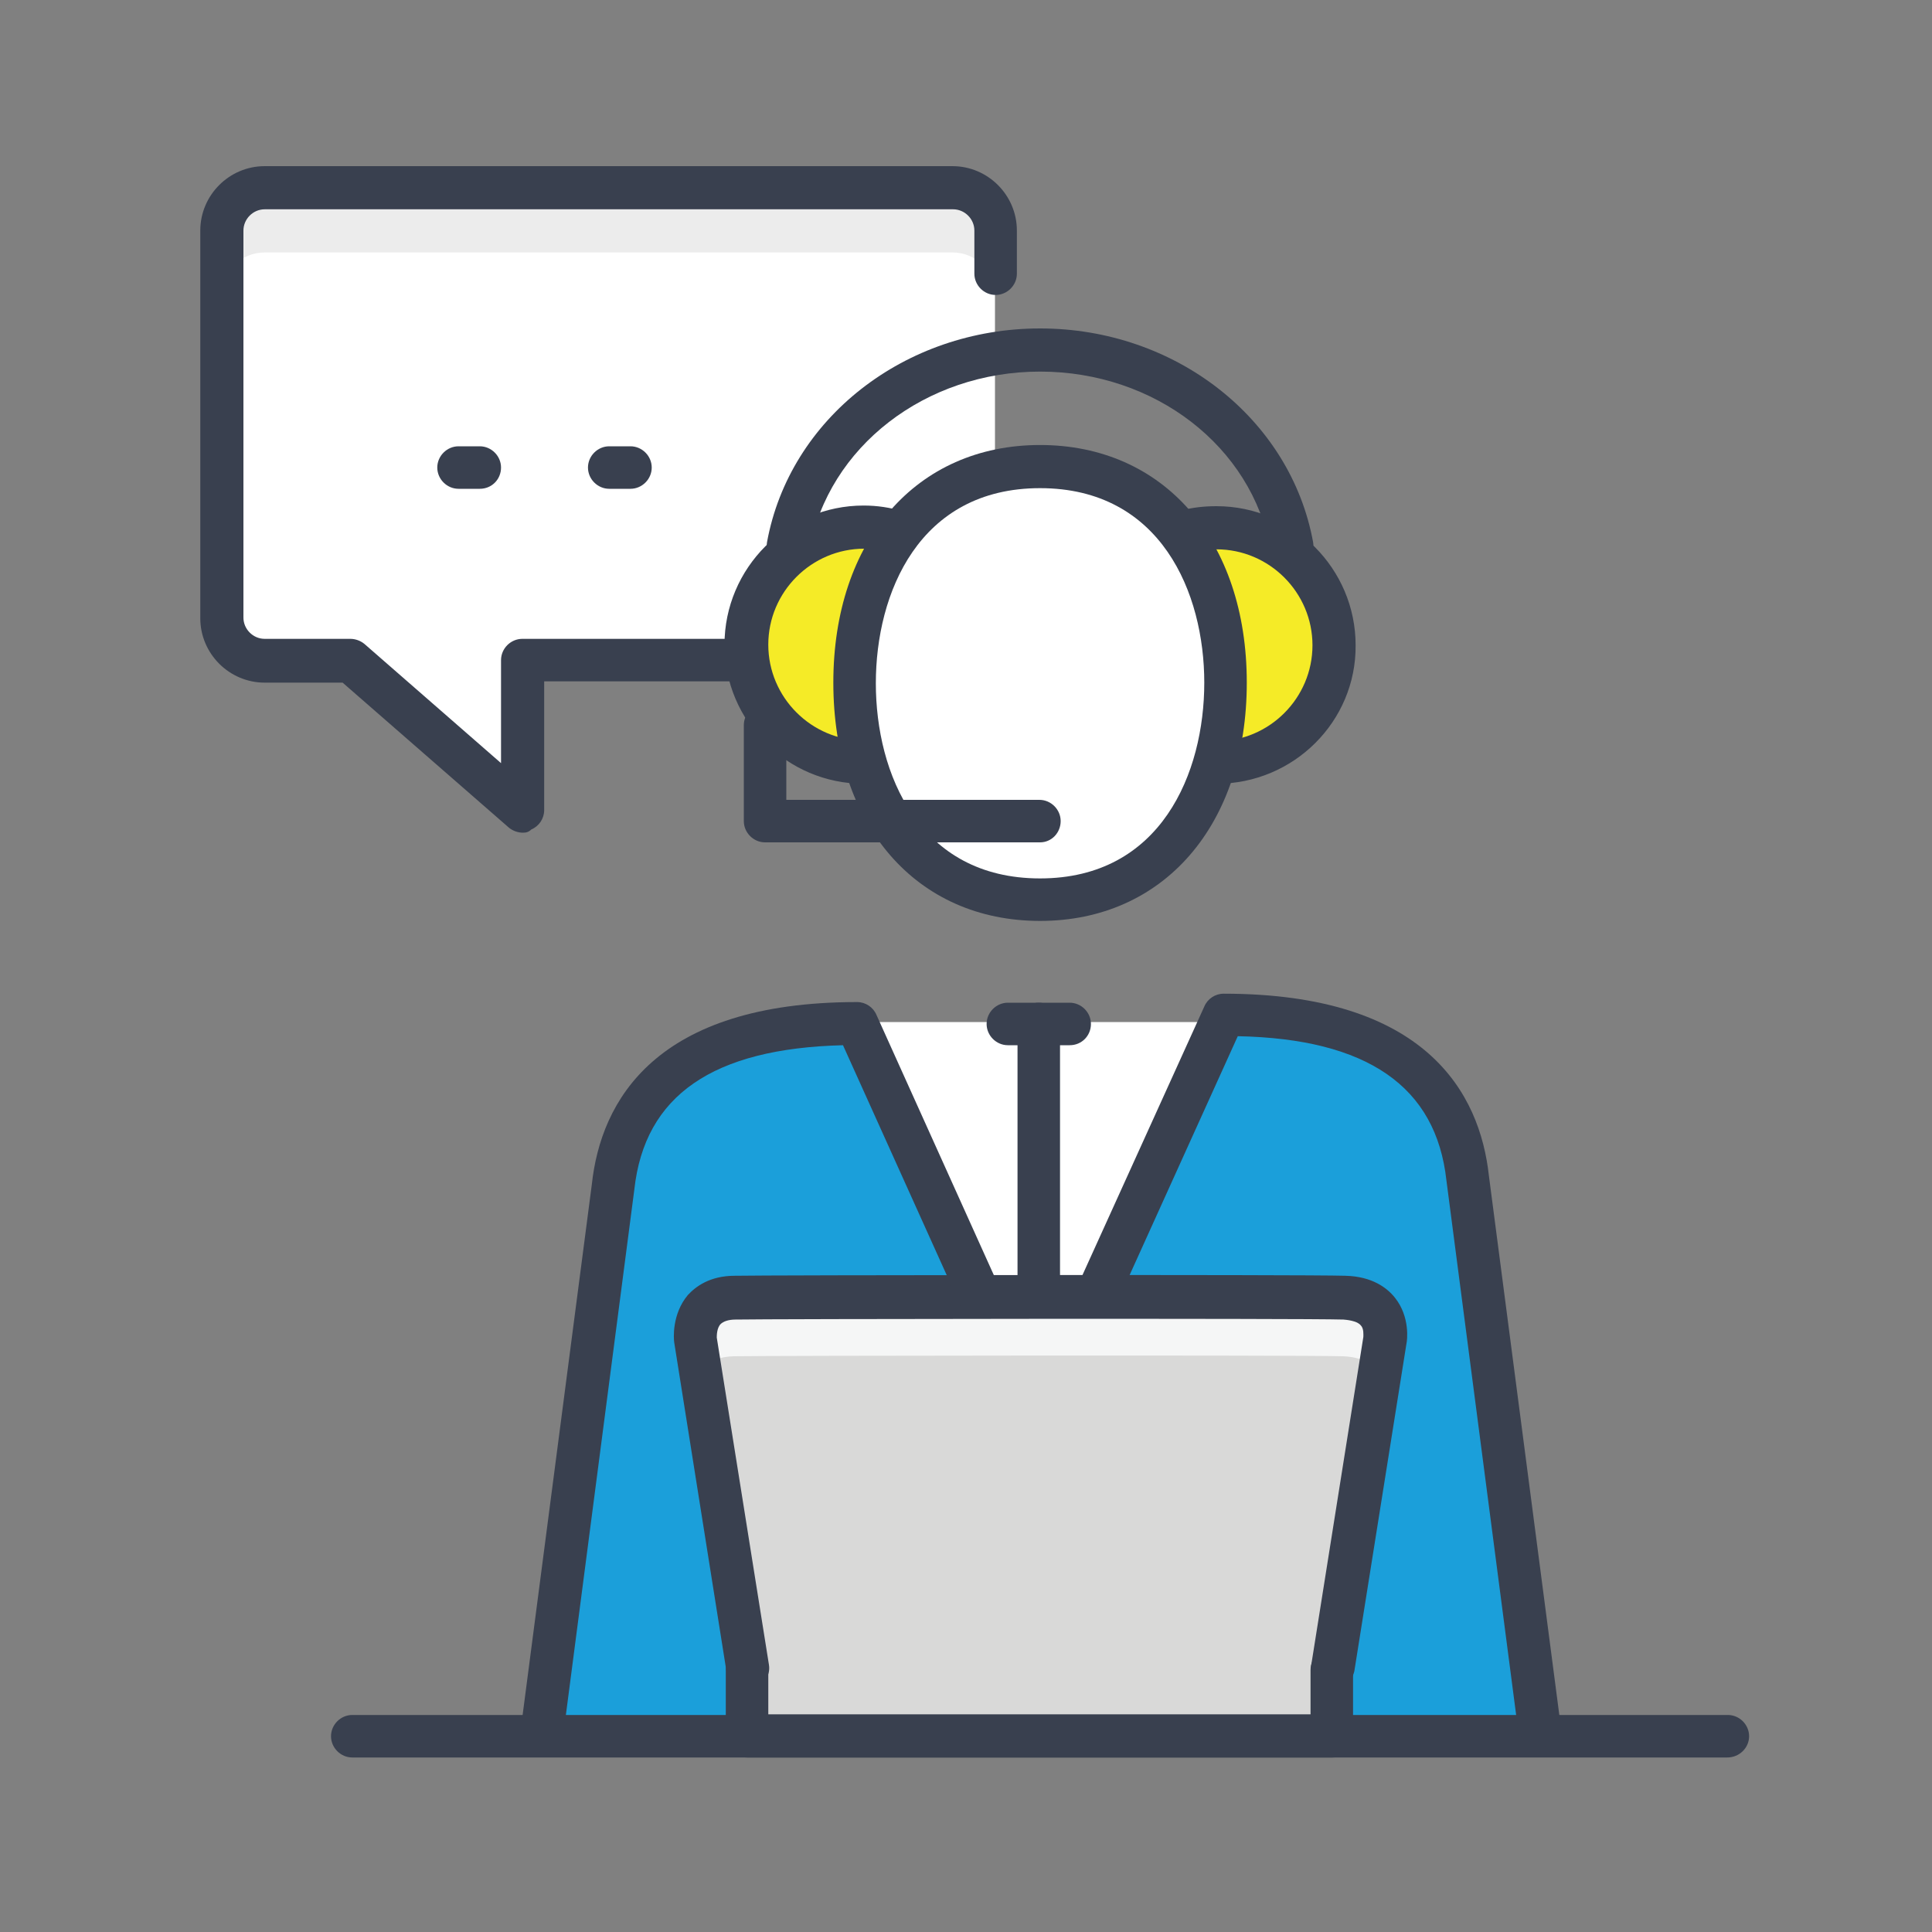
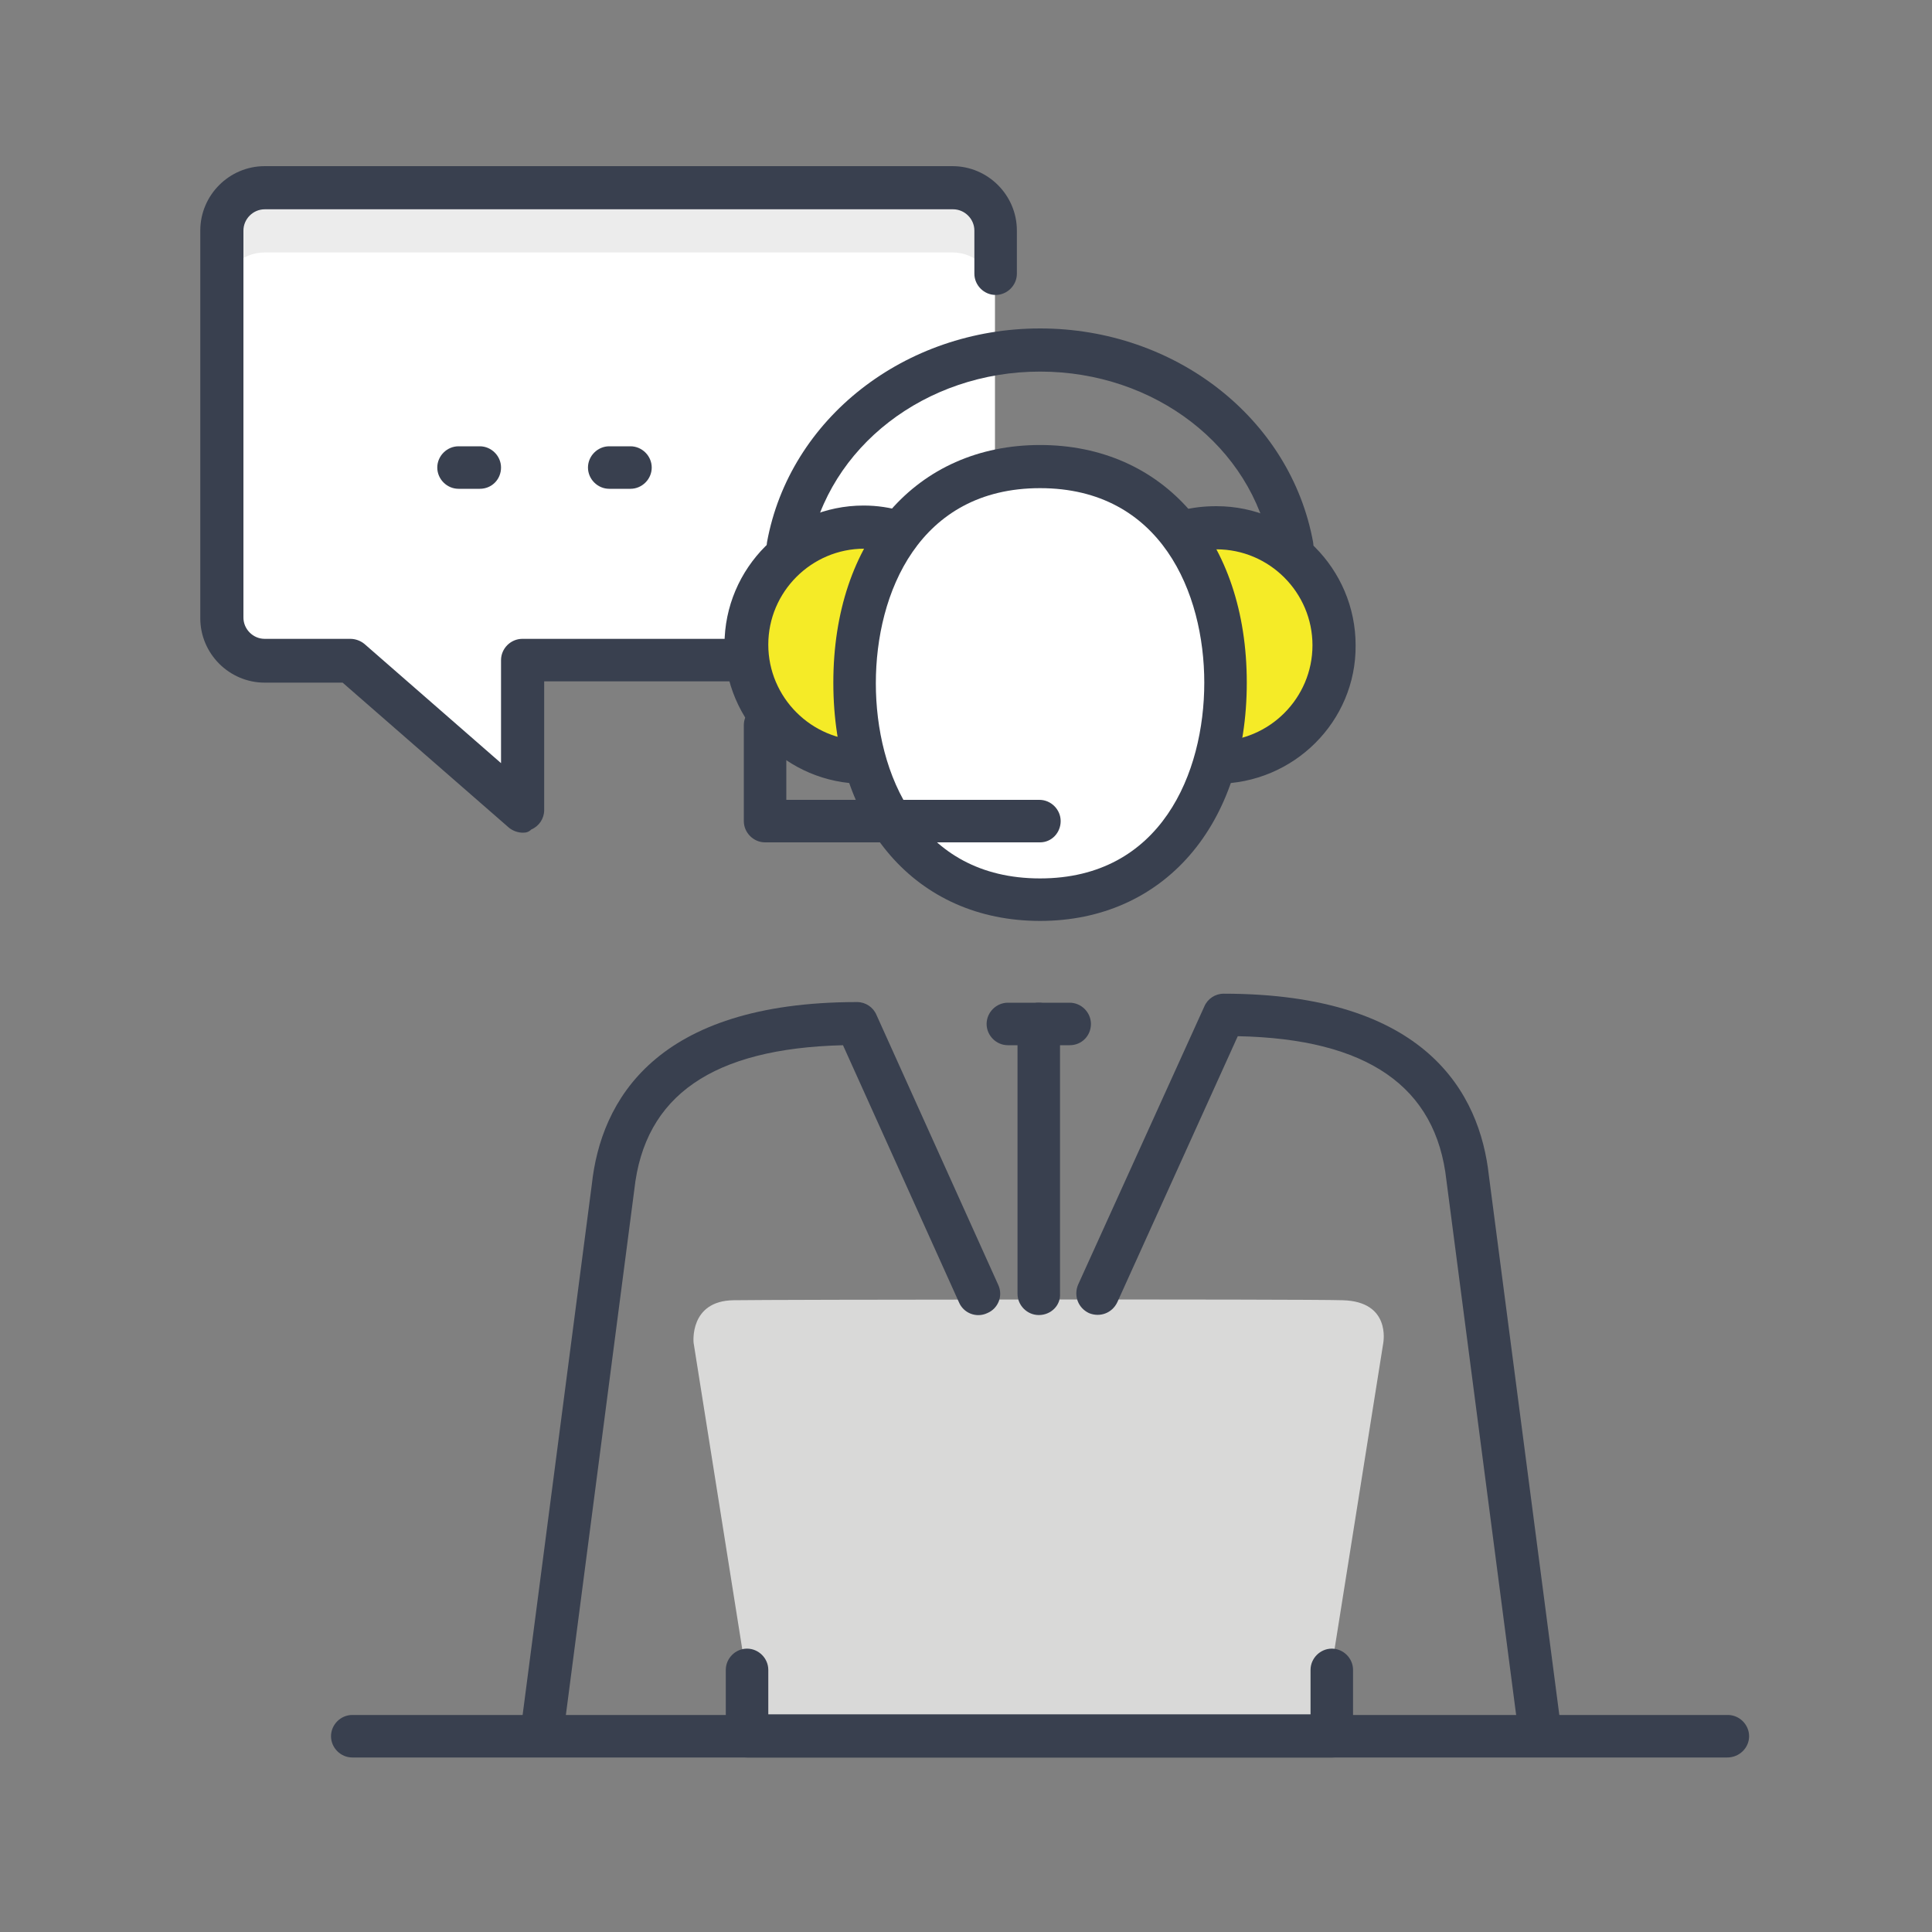
<svg xmlns="http://www.w3.org/2000/svg" id="Layer_1" x="0px" y="0px" viewBox="0 0 300 300" style="enable-background:new 0 0 300 300;" xml:space="preserve">
  <rect x="0" y="0" width="300" height="300" fill="#808080" stroke="none" />
  <style type="text/css"> .st0{fill:#FFFFFF;} .st1{fill:#F5EB27;} .st2{fill:#1B9FDA;} .st3{fill:#D9D9D8;} .st4{fill:#F5F6F6;} .st5{fill:#39404F;} .st6{fill:#ECECEC;} </style>
  <g>
    <path class="st0" d="M147.9,29.2H41.1c-3.7,0-6.7,3-6.7,6.7v60.1c0,3.7,3,6.7,6.7,6.7h13.3l26.7,23.4v-23.4h66.7 c3.7,0,6.7-3,6.7-6.7V35.8C154.6,32.1,151.6,29.2,147.9,29.2z" />
    <g>
      <path class="st1" d="M132,105.4c0-9,2.4-17.1,7-23.2c-1.6-0.5-3.3-0.7-5.1-0.7c-10.3,0-18.6,8.3-18.6,18.6 c0,10.3,8.3,18.6,18.6,18.6c0,0,0,0,0,0C132.7,114.6,132,110.1,132,105.4z" />
      <path class="st1" d="M190.8,105.4c0-9-2.4-17.1-7-23.2c1.6-0.5,3.3-0.7,5.1-0.7c10.2,0,18.6,8.3,18.6,18.6 c0,10.3-8.3,18.6-18.6,18.6c0,0,0,0,0,0C190.1,114.6,190.8,110.1,190.8,105.4z" />
-       <polygon class="st0" points="169.7,200.9 153.7,200.9 133.7,158.7 189.7,158.7 " />
-       <path class="st2" d="M168.9,205.5l21.7-48.2l0,0c9,0,35.1,0.6,37.9,25.4l11.1,85.1l-154.9,1.4l11.1-85.1 c2.8-24.8,28.9-25.4,37.9-25.4l0,0l21.3,47.1L168.9,205.5z" />
      <path class="st3" d="M208.5,201.9c-6.2-0.2-89.9-0.1-94.6,0c-6.9,0.1-6.2,6.6-6.2,6.6l8.1,51h0v10.5h90.9v-10.6l8.1-50.9 C214.8,208.4,216,202.1,208.5,201.9z" />
-       <path class="st4" d="M108.5,213.4c0.8-1.4,2.3-2.7,5.4-2.8c4.7-0.1,88.4-0.2,94.6,0c3.1,0.1,4.7,1.3,5.5,2.6l0.8-4.8 c0,0,1.1-6.3-6.3-6.6c-6.2-0.2-89.9-0.1-94.6,0c-6.9,0.1-6.2,6.6-6.2,6.6L108.5,213.4z" />
      <g>
        <g>
          <path class="st5" d="M206.9,272.9H116c-1.8,0-3.3-1.5-3.3-3.3v-10.3c0-1.8,1.5-3.3,3.3-3.3c1.8,0,3.3,1.5,3.3,3.3v6.9h84.2v-6.9 c0-1.8,1.5-3.3,3.3-3.3c1.8,0,3.3,1.5,3.3,3.3v10.3C210.2,271.4,208.7,272.9,206.9,272.9z" />
-           <path class="st5" d="M206.9,262.4c-0.2,0-0.3,0-0.5,0c-1.8-0.3-3.1-2-2.8-3.8l8.1-51c0-0.3,0.1-1.3-0.4-1.8 c-0.4-0.5-1.4-0.8-2.7-0.9c-6.3-0.2-90.5-0.1-94.4,0c-1.1,0-1.9,0.3-2.3,0.7c-0.6,0.6-0.6,1.8-0.6,2.1l8.1,50.8 c0.3,1.8-1,3.5-2.8,3.8c-1.8,0.3-3.5-1-3.8-2.8l-8.1-51c-0.1-0.6-0.4-4.4,2.1-7.4c1.2-1.3,3.4-3,7.3-3c3.9-0.1,88.4-0.2,94.8,0 c4.2,0.1,6.5,1.9,7.7,3.4c2.4,3,1.9,6.7,1.8,7.1l-8.1,50.9C209.9,261.2,208.5,262.4,206.9,262.4z" />
        </g>
        <path class="st5" d="M268.2,272.9H54.7c-1.8,0-3.3-1.5-3.3-3.3s1.5-3.3,3.3-3.3h213.6c1.8,0,3.3,1.5,3.3,3.3 S270.1,272.9,268.2,272.9z" />
      </g>
      <g>
        <ellipse class="st0" cx="161.5" cy="106" rx="28.8" ry="33.6" />
        <path class="st5" d="M161.5,143c-19.2,0-32.1-14.8-32.1-37c0-22.1,12.9-36.9,32.1-36.9s32.1,14.8,32.1,36.9 C193.6,128.1,180.7,143,161.5,143z M161.5,75.8c-18.8,0-25.5,16.3-25.5,30.3c0,14,6.7,30.3,25.5,30.3S187,120,187,106 C187,92.1,180.3,75.8,161.5,75.8z" />
      </g>
      <path class="st5" d="M166.1,162.3h-9.6c-1.8,0-3.3-1.5-3.3-3.3s1.5-3.3,3.3-3.3h9.6c1.8,0,3.3,1.5,3.3,3.3S168,162.3,166.1,162.3z " />
      <path class="st5" d="M161.3,204.2c-1.8,0-3.3-1.5-3.3-3.3V159c0-1.8,1.5-3.3,3.3-3.3c1.8,0,3.3,1.5,3.3,3.3v41.9 C164.7,202.7,163.2,204.2,161.3,204.2z" />
      <g>
        <path class="st5" d="M84.1,272.7c-0.1,0-0.3,0-0.4,0c-1.8-0.2-3.1-1.9-2.9-3.7l11.1-85.1c1.4-12.9,9.8-28.3,41.2-28.3 c1.3,0,2.5,0.8,3,2l18.9,41.9c0.8,1.7,0,3.7-1.7,4.4c-1.7,0.8-3.7,0-4.4-1.7l-18-39.9c-20.2,0.5-30.8,7.8-32.4,22.4l-11.1,85.2 C87.2,271.4,85.7,272.7,84.1,272.7z" />
      </g>
      <g>
        <path class="st5" d="M239,271.3c-1.7,0-3.1-1.2-3.3-2.9l-11.1-85.1c-1.6-14.6-12.3-22-32.4-22.4l-18.7,41.3 c-0.8,1.7-2.7,2.4-4.4,1.7c-1.7-0.8-2.4-2.7-1.7-4.4l19.6-43.2c0.5-1.2,1.7-2,3-2c31.4,0,39.8,15.4,41.2,28.3l11.1,85 c0.2,1.8-1,3.5-2.9,3.7C239.3,271.3,239.1,271.3,239,271.3z" />
      </g>
      <g>
        <path class="st5" d="M134.1,121.7c-11.9,0-21.6-9.7-21.6-21.6c0-11.9,9.7-21.6,21.6-21.6c2.1,0,4.1,0.3,6.1,0.9 c1.8,0.5,2.8,2.4,2.3,4.1c-0.5,1.8-2.4,2.8-4.1,2.3c-1.4-0.4-2.8-0.6-4.2-0.6c-8.2,0-14.9,6.7-14.9,14.9 c0,8.2,6.7,14.9,14.9,14.9c1.8,0,3.3,1.5,3.3,3.3C137.4,120.2,135.9,121.7,134.1,121.7z" />
        <path class="st5" d="M188.9,121.7c-1.8,0-3.3-1.5-3.3-3.3c0-1.8,1.5-3.3,3.3-3.3c8.2,0,14.9-6.7,14.9-14.9 c0-8.2-6.7-14.9-14.9-14.9c-1.3,0-2.6,0.2-3.9,0.5c-1.8,0.5-3.6-0.6-4.1-2.4c-0.5-1.8,0.6-3.6,2.4-4.1c1.8-0.5,3.7-0.7,5.6-0.7 c11.9,0,21.6,9.7,21.6,21.6C210.6,112,200.9,121.7,188.9,121.7z" />
        <path class="st5" d="M200.6,88.1c-1.6,0-3-1.1-3.3-2.7c-2.9-16.1-18-27.7-35.8-27.7c-17.8,0-32.9,11.7-35.8,27.7 c-0.3,1.8-2,3-3.9,2.7c-1.8-0.3-3-2.1-2.7-3.9C122.6,65,140.5,51,161.5,51c21,0,38.9,14,42.4,33.2c0.3,1.8-0.9,3.5-2.7,3.9 C201,88.1,200.8,88.1,200.6,88.1z" />
        <path class="st5" d="M161.5,130.8h-42.7c-1.8,0-3.3-1.5-3.3-3.3v-14.9c0-1.8,1.5-3.3,3.3-3.3c1.8,0,3.3,1.5,3.3,3.3v11.6h39.3 c1.8,0,3.3,1.5,3.3,3.3S163.3,130.8,161.5,130.8z" />
      </g>
    </g>
    <path class="st5" d="M74.5,75.9h-3.3c-1.8,0-3.3-1.5-3.3-3.3s1.5-3.3,3.3-3.3h3.3c1.8,0,3.3,1.5,3.3,3.3S76.4,75.9,74.5,75.9z" />
    <path class="st5" d="M97.9,75.9h-3.3c-1.8,0-3.3-1.5-3.3-3.3s1.5-3.3,3.3-3.3h3.3c1.8,0,3.3,1.5,3.3,3.3S99.7,75.9,97.9,75.9z" />
    <path class="st6" d="M147.9,29.2H41.1c-3.7,0-6.7,3-6.7,6.7v10c0-3.7,3-6.7,6.7-6.7h106.8c3.7,0,6.7,3,6.7,6.7v-10 C154.6,32.1,151.6,29.2,147.9,29.2z" />
    <path class="st5" d="M81.2,129.3c-0.8,0-1.6-0.3-2.2-0.8l-25.8-22.5H41.1c-5.5,0-10-4.5-10-10V35.8c0-5.5,4.5-10,10-10h106.8 c5.5,0,10,4.5,10,10v6.7c0,1.8-1.5,3.3-3.3,3.3c-1.8,0-3.3-1.5-3.3-3.3v-6.7c0-1.8-1.5-3.3-3.3-3.3H41.1c-1.8,0-3.3,1.5-3.3,3.3 v60.1c0,1.8,1.5,3.3,3.3,3.3h13.3c0.8,0,1.6,0.3,2.2,0.8l21.2,18.5v-16c0-1.8,1.5-3.3,3.3-3.3h33.4c1.8,0,3.3,1.5,3.3,3.3 s-1.5,3.3-3.3,3.3h-30v20c0,1.3-0.8,2.5-2,3C82.1,129.2,81.7,129.3,81.2,129.3z" />
  </g>
</svg>